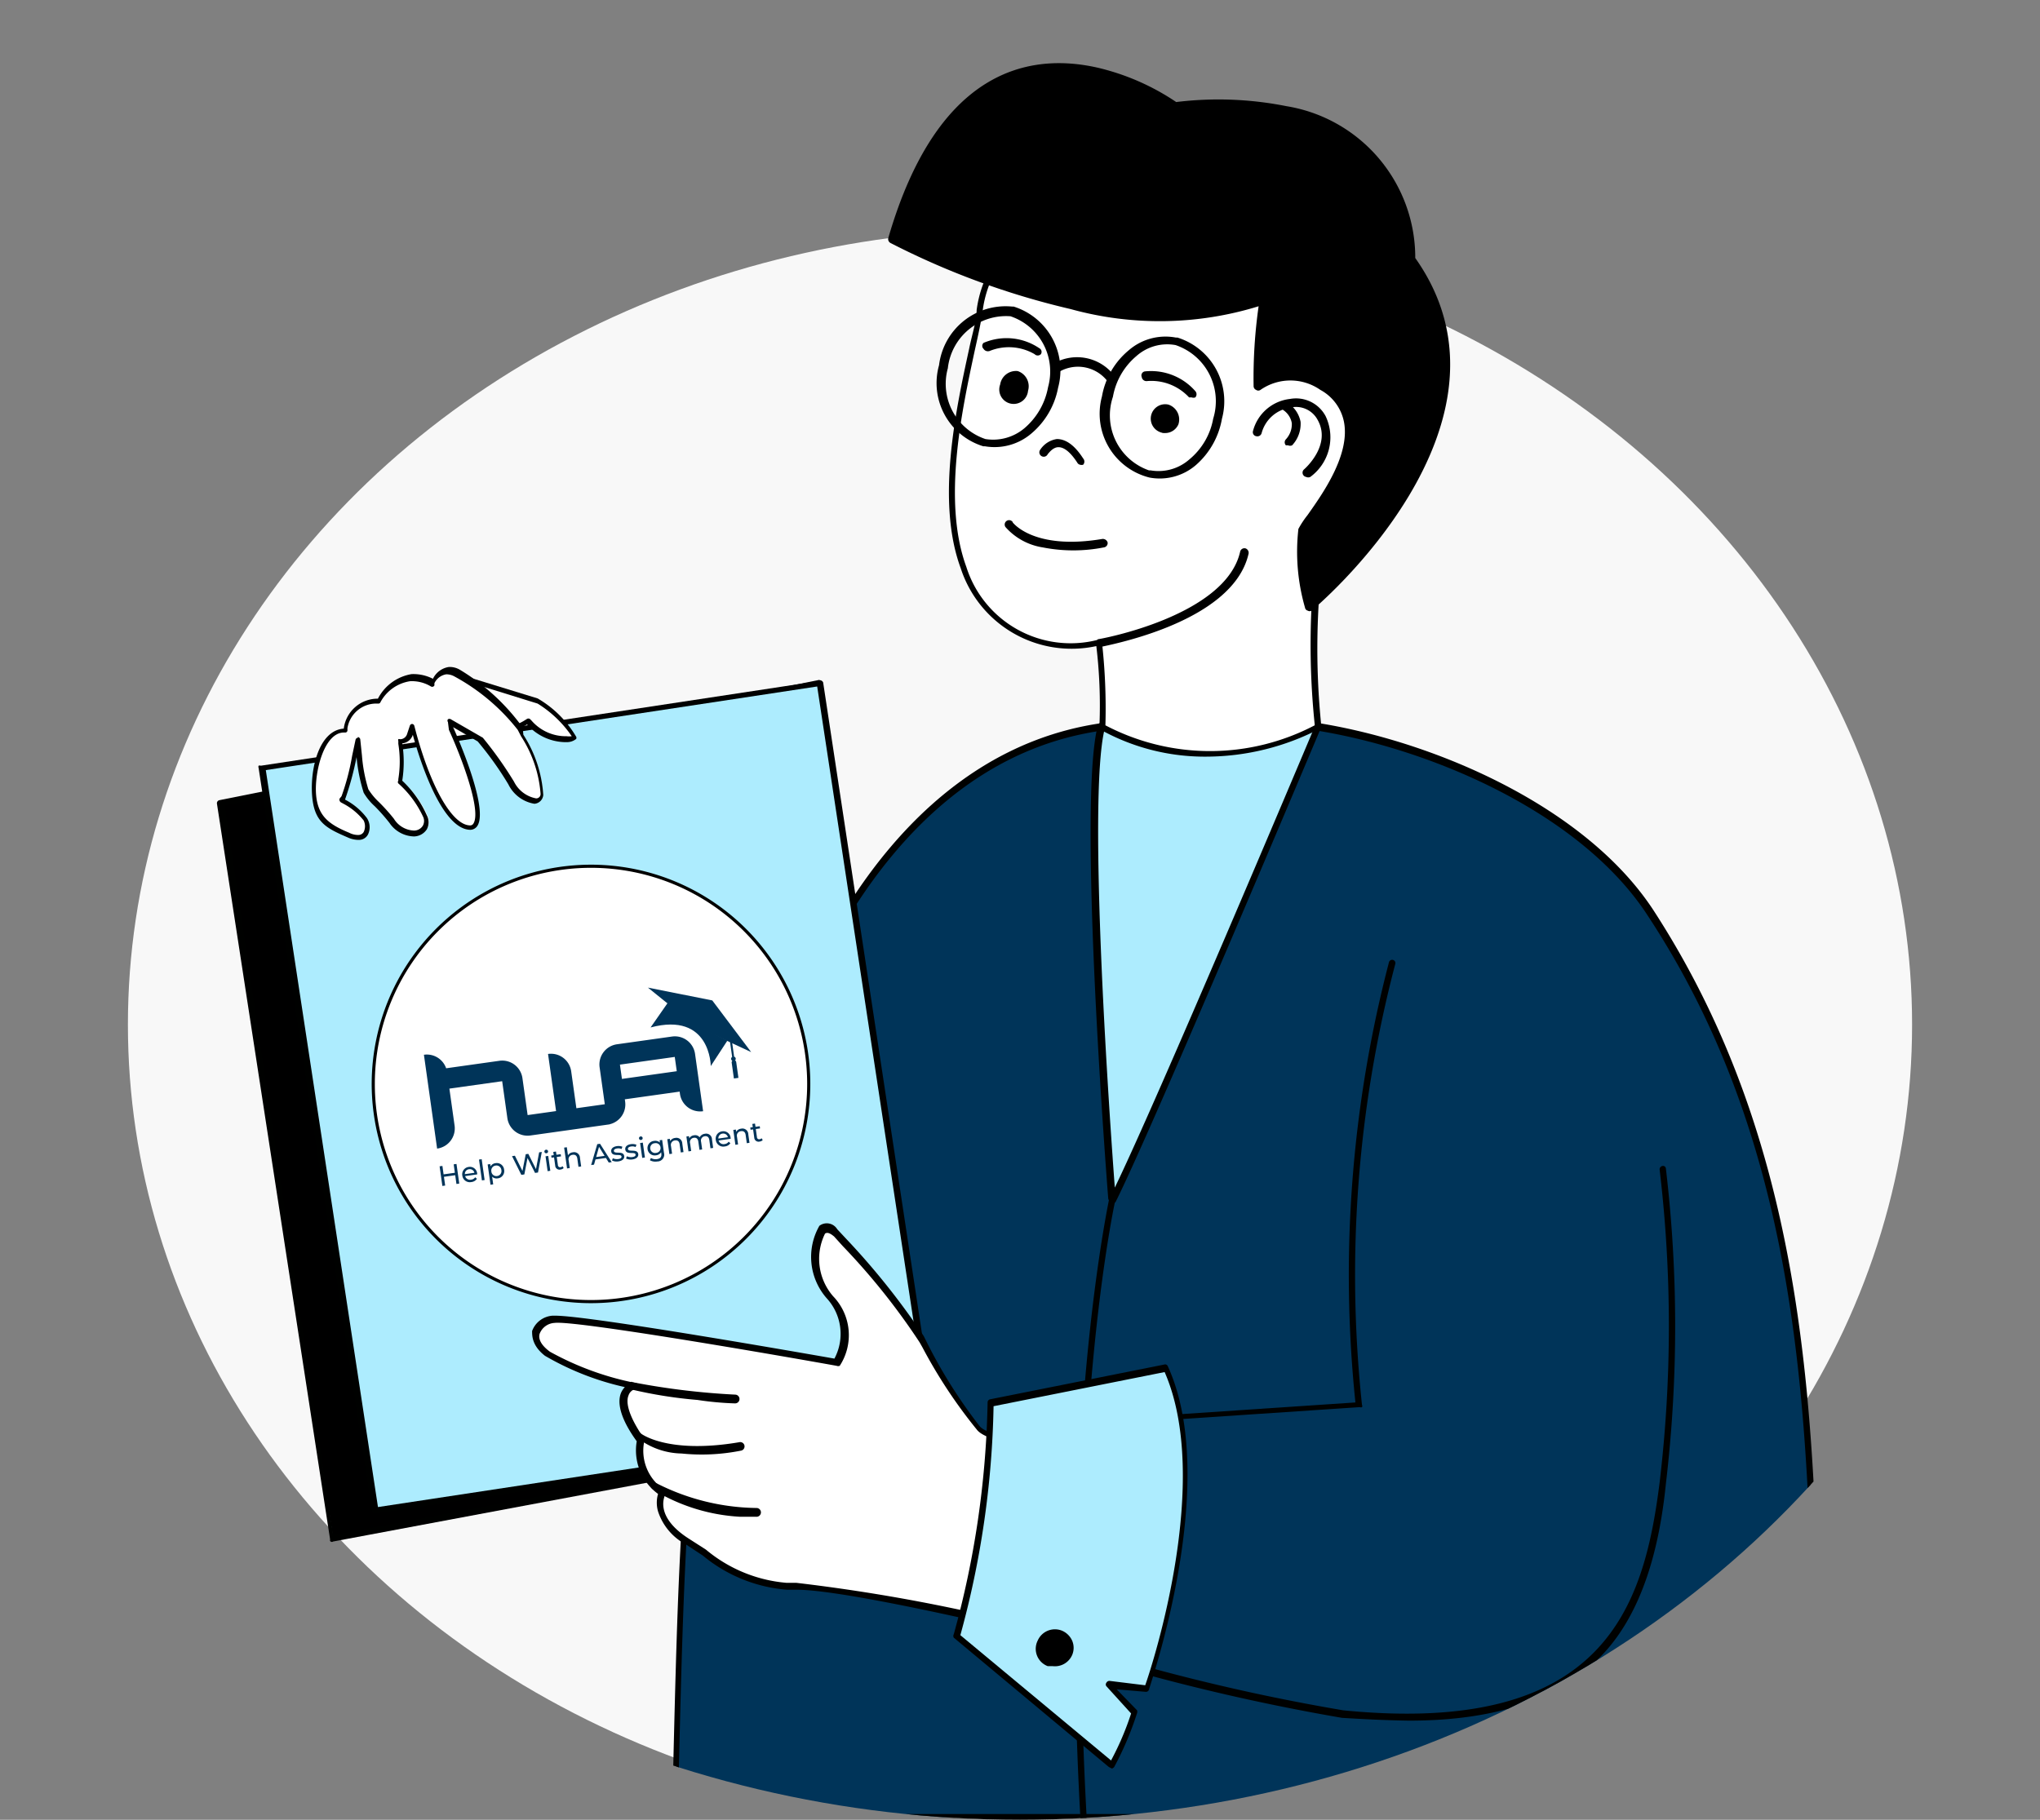
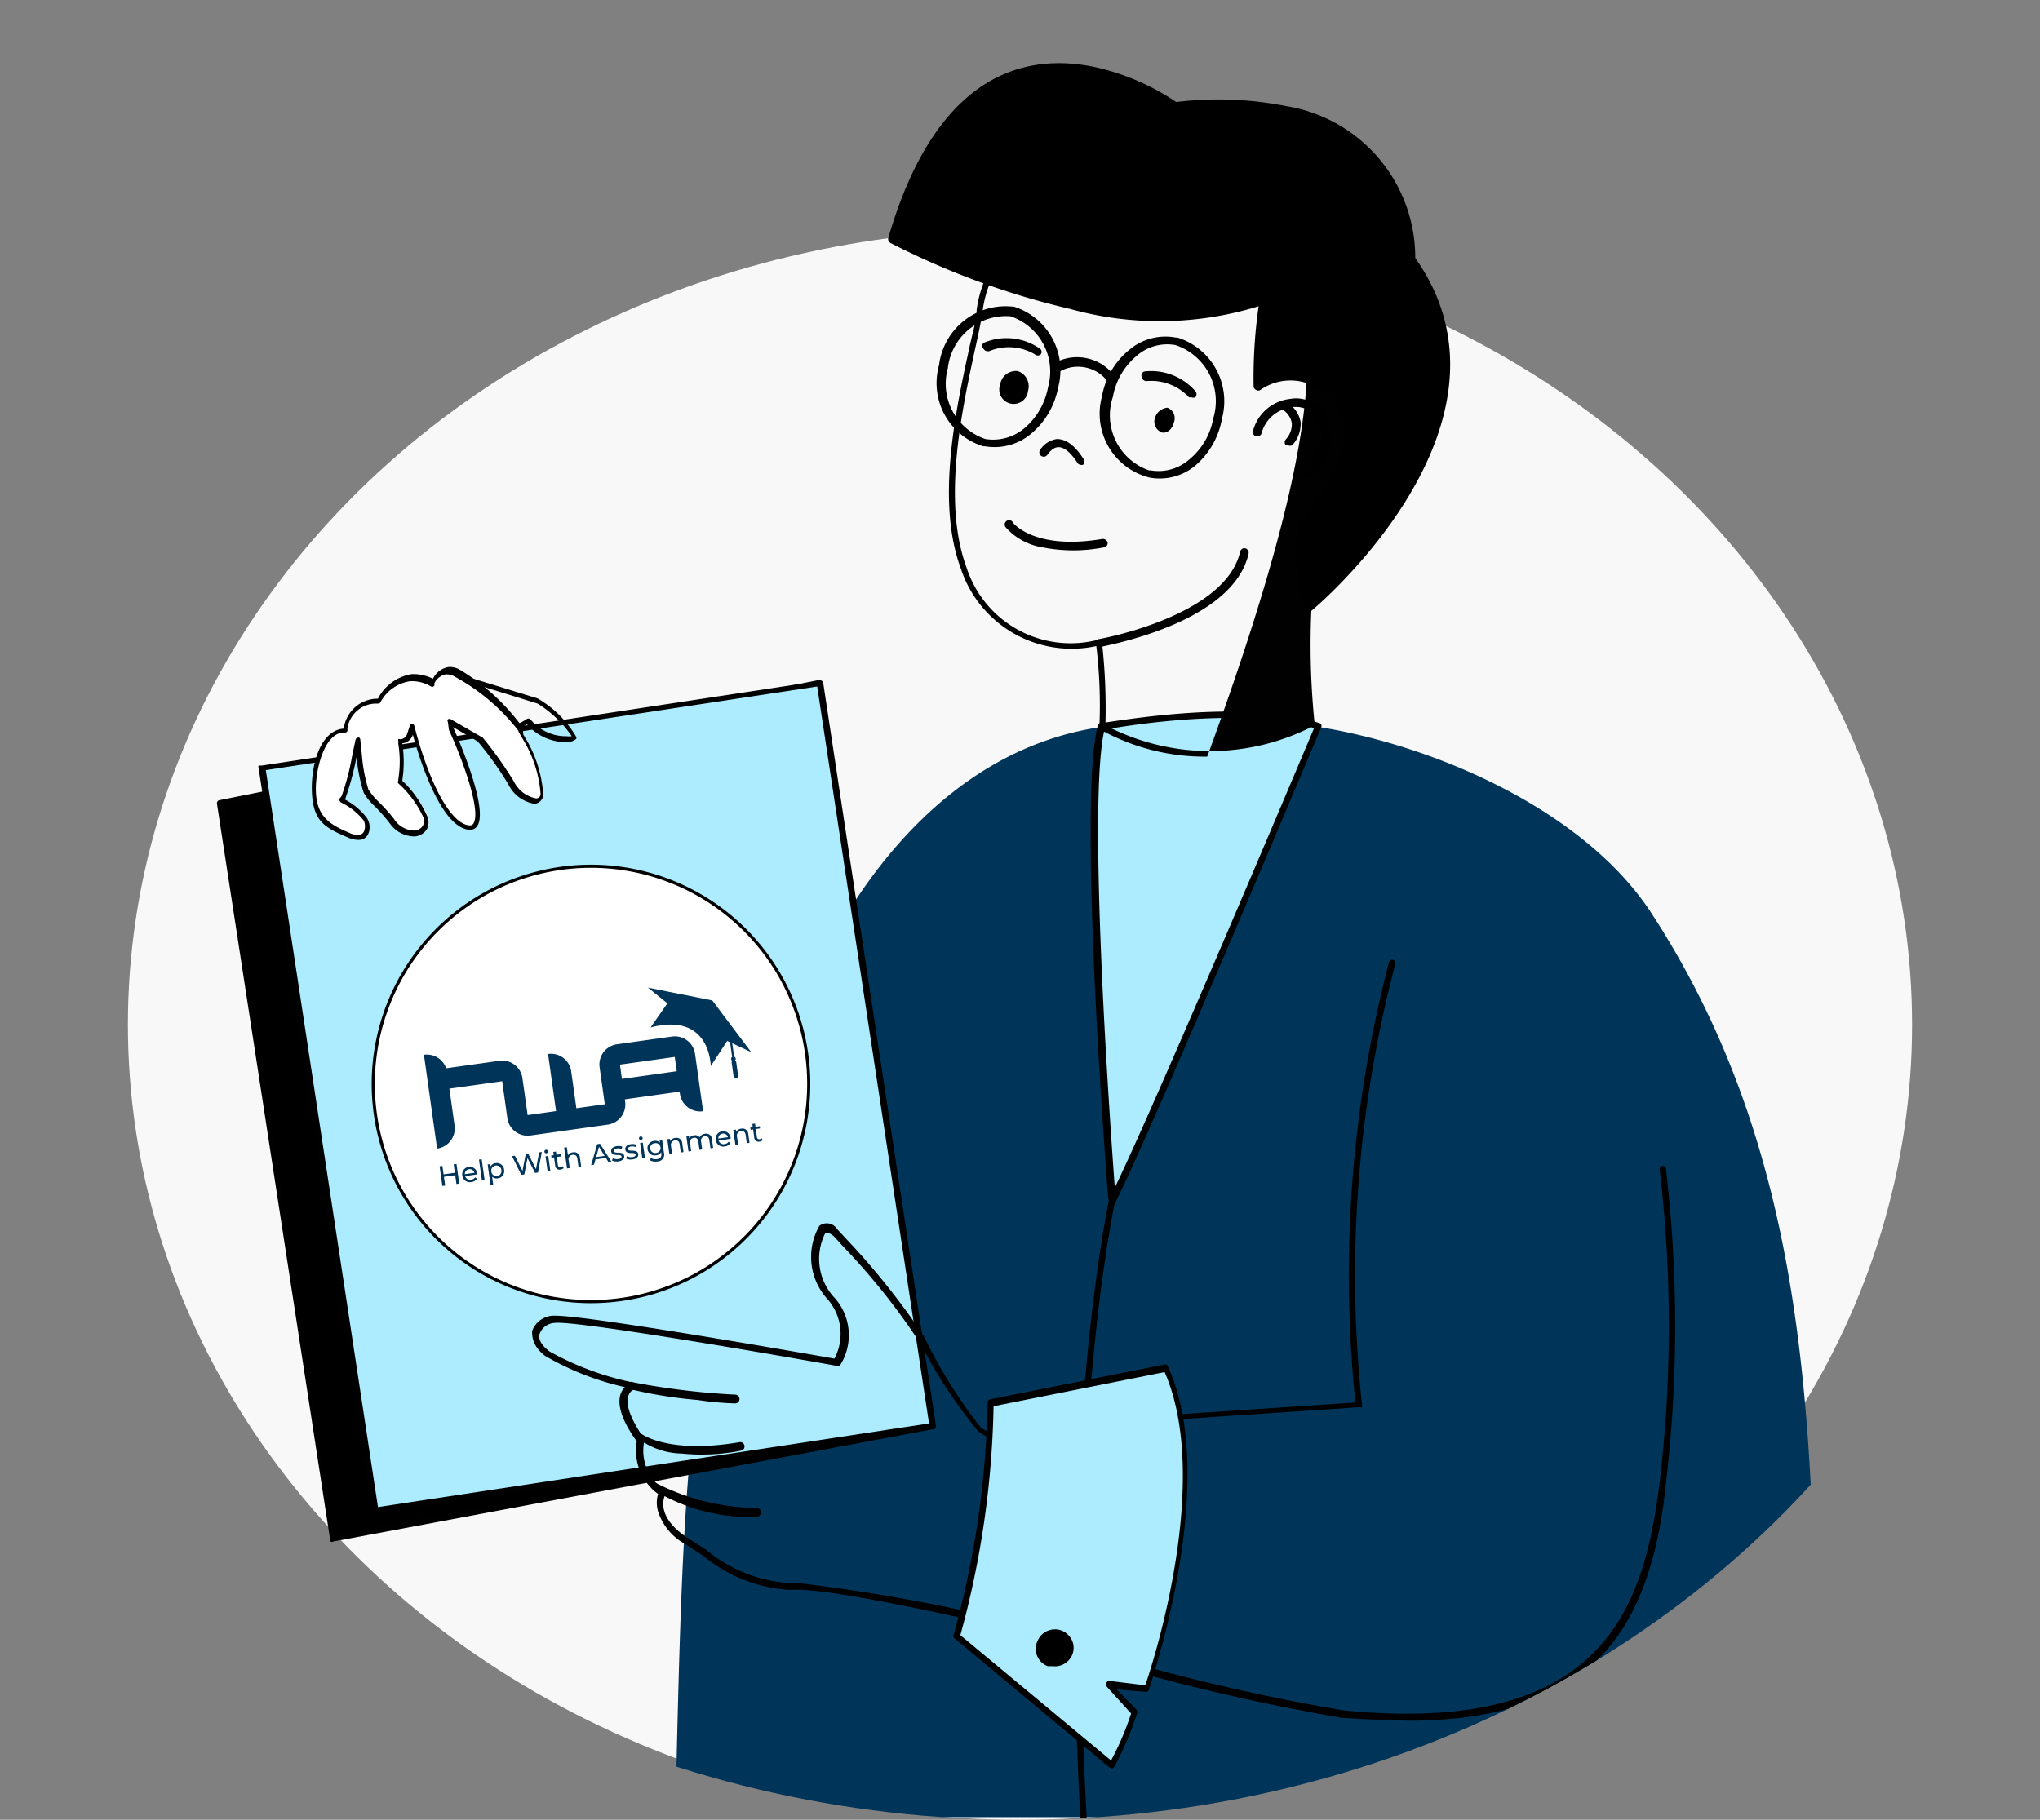
<svg xmlns="http://www.w3.org/2000/svg" width="622" height="555" viewBox="0 0 622 555">
  <rect x="0" y="0" width="622" height="555" fill="#808080" stroke="none" />
  <defs>
    <clipPath id="clip-path">
      <ellipse id="Ellipse_13" data-name="Ellipse 13" cx="311" cy="277.5" rx="311" ry="277.5" transform="translate(1101 982)" fill="#f8f8f8" />
    </clipPath>
  </defs>
  <g id="Group_1846" data-name="Group 1846" transform="translate(-1101 -982)">
    <ellipse id="Ellipse_12" data-name="Ellipse 12" cx="272" cy="242.5" rx="272" ry="242.5" transform="translate(1140 1052)" fill="#f8f8f8" />
    <g id="Mask_Group_20" data-name="Mask Group 20" clip-path="url(#clip-path)">
      <g id="Слой_2" data-name="Слой 2" transform="translate(1167.138 1001.263)">
        <g id="Layer_1" data-name="Layer 1" transform="translate(0 0)">
          <path id="Path_2606" data-name="Path 2606" d="M130.2,23.178a245.679,245.679,0,0,1,65.91,0C232.98,29.1,277.684,49.16,297.744,80.013c55.4,85.109,48.143,180.631,51.2,275.674H.1C2.679,246.7,2.87,197.982,37.544,110.007,51.3,74.95,81.2,30.246,130.2,23.178Z" transform="translate(139.654 179.245)" fill="#003459" />
-           <path id="Path_2607" data-name="Path 2607" d="M.816,357.731H349.659a.86.86,0,0,0,.669,0,1.051,1.051,0,0,0,.287-.955c-.478-13.468-.669-27.033-.86-40.214-1.433-80.047-2.77-162.386-50.531-236.128-20.442-31.522-66.1-51.486-102.208-57.313a240.33,240.33,0,0,0-66.2,0h0C74.368,31.24,46.667,86.833,37.4,110.427,3.587,196.4,2.536,243.583.052,347.51v8.979a1.051,1.051,0,0,0,0,.669A.764.764,0,0,0,.816,357.731Zm347.888-1.91H1.772V347.8C4.255,244.156,5.306,196.873,38.929,111.382c9.552-23.212,36.489-78.136,91.987-85.969a243.77,243.77,0,0,1,65.623,0c35.725,5.827,80.811,25.5,100.87,56.549,47.665,72.5,49,154.935,50.435,234.6C348.036,329.457,348.227,342.734,348.7,355.821Z" transform="translate(138.938 178.157)" fill="#000100" />
          <path id="Path_2608" data-name="Path 2608" d="M25.26,226.551h0a.955.955,0,0,0,.86-1.051c-6.5-118.542,8.6-187.508,8.788-188.177a.955.955,0,0,0-.764-1.146A1.051,1.051,0,0,0,33,36.942c0,.669-15.379,69.826-8.788,188.75a.955.955,0,0,0,1.051.86Z" transform="translate(239.053 309.336)" fill="#000100" />
          <path id="Path_2609" data-name="Path 2609" d="M84.162,24.319S33.058,146.873,21.5,168.556c0,0-9.552-120.357-3.248-144.046C18.252,24.51,60.091,16.3,84.162,24.319Z" transform="translate(251.602 177.913)" fill="#adecfe" />
          <path id="Path_2610" data-name="Path 2610" d="M22.7,170.372a1.051,1.051,0,0,0,.86,0C34.931,147.734,85.748,26.708,86.321,25.467a1.051,1.051,0,0,0,0-.764.955.955,0,0,0-.573-.478c-24.071-7.928-64.668,0-66.865,0a.764.764,0,0,0-.669.669c-6.3,23.5,2.77,139.365,3.152,144.333a1.051,1.051,0,0,0,.764.86ZM84.124,25.753c-4.681,11.08-47.761,113.288-60.751,140.13-1.433-19.1-8.406-117.491-3.152-139.652C25.379,25.275,61.868,18.971,84.124,25.753Z" transform="translate(250.398 177.052)" fill="#000100" />
-           <path id="Path_2611" data-name="Path 2611" d="M83.76,6.546c9.552,2.2,57.313,10.794,59.605,57.313,0,6.209-15.188,36.3-16.239,43.94a233.452,233.452,0,0,0-.955,55.307,68.966,68.966,0,0,1-65.91,0,164.774,164.774,0,0,0-.955-25.7,34.388,34.388,0,0,1-41.361-22.83C8.394,89.171,20.334,52.3,22.913,36.157,28.167,4.062,61.313,1.579,83.76,6.546Z" transform="translate(209.592 39.032)" fill="#fff" />
-           <path id="Path_2612" data-name="Path 2612" d="M92.955,173.3a75.461,75.461,0,0,0,34.292-8.5.86.86,0,0,0,.478-.955,231.067,231.067,0,0,1,.955-54.925,132.1,132.1,0,0,1,7.642-20.346,102.3,102.3,0,0,0,8.6-23.785C143.772,34.412,123.9,14.926,85.791,6.711H84.549a62.28,62.28,0,0,0-46.9,5.636,36.011,36.011,0,0,0-15,24.74c0,3.248-1.337,7.164-2.293,11.845C16.347,67.367,10.234,95.355,17.78,115.8a35.534,35.534,0,0,0,41.361,23.785,152.833,152.833,0,0,1,.955,24.262.86.86,0,0,0,0,1.051A65.431,65.431,0,0,0,92.955,173.3Zm32.764-9.552a68.68,68.68,0,0,1-63.808,0,180.73,180.73,0,0,0-1.051-25.313,1.337,1.337,0,0,0-.478-.764,1.051,1.051,0,0,0-.764,0A33.337,33.337,0,0,1,19.5,115.414c-7.355-20.059-1.337-47.761,2.579-66.005,1.051-4.681,1.91-8.692,2.388-11.94A34.005,34.005,0,0,1,38.7,13.78,59.605,59.605,0,0,1,84.167,8.431h1.242c37.062,7.928,56.453,26.937,57.313,56.262a110.231,110.231,0,0,1-8.406,22.925,139.845,139.845,0,0,0-7.833,20.824,235.842,235.842,0,0,0-.764,55.02ZM84.358,7.38Z" transform="translate(208.994 38.198)" fill="#000100" />
+           <path id="Path_2612" data-name="Path 2612" d="M92.955,173.3C143.772,34.412,123.9,14.926,85.791,6.711H84.549a62.28,62.28,0,0,0-46.9,5.636,36.011,36.011,0,0,0-15,24.74c0,3.248-1.337,7.164-2.293,11.845C16.347,67.367,10.234,95.355,17.78,115.8a35.534,35.534,0,0,0,41.361,23.785,152.833,152.833,0,0,1,.955,24.262.86.86,0,0,0,0,1.051A65.431,65.431,0,0,0,92.955,173.3Zm32.764-9.552a68.68,68.68,0,0,1-63.808,0,180.73,180.73,0,0,0-1.051-25.313,1.337,1.337,0,0,0-.478-.764,1.051,1.051,0,0,0-.764,0A33.337,33.337,0,0,1,19.5,115.414c-7.355-20.059-1.337-47.761,2.579-66.005,1.051-4.681,1.91-8.692,2.388-11.94A34.005,34.005,0,0,1,38.7,13.78,59.605,59.605,0,0,1,84.167,8.431h1.242c37.062,7.928,56.453,26.937,57.313,56.262a110.231,110.231,0,0,1-8.406,22.925,139.845,139.845,0,0,0-7.833,20.824,235.842,235.842,0,0,0-.764,55.02ZM84.358,7.38Z" transform="translate(208.994 38.198)" fill="#000100" />
          <path id="Path_2613" data-name="Path 2613" d="M75.644,1.35A72.4,72.4,0,0,1,99.715,11.857,106.028,106.028,0,0,1,133.243,13.1,46.805,46.805,0,0,1,172.6,59.426c36.011,50.913-30.853,106.984-31.617,107.557a1.146,1.146,0,0,1-1.146,0h0a1.146,1.146,0,0,1-.86-.955,61.515,61.515,0,0,1-2.006-23.976,27.989,27.989,0,0,1,2.77-4.2c4.585-6.5,13.182-18.531,11.08-28.656a14.233,14.233,0,0,0-7.164-9.552,15.952,15.952,0,0,0-18.245,0,1.146,1.146,0,0,1-1.337,0,1.242,1.242,0,0,1-.764-1.146,154.836,154.836,0,0,1,1.528-24.358A102.017,102.017,0,0,1,67.525,75,238.8,238.8,0,0,1,12.6,54.841a1.337,1.337,0,0,1-.669-1.528C26.833,1.923,54.82-3.331,75.644,1.35Z" transform="translate(192.777 0.001)" />
          <path id="Path_2614" data-name="Path 2614" d="M42.344,9.028h.478a20.346,20.346,0,0,1,13.564,24.74A24.262,24.262,0,0,1,48.457,47.9,16.907,16.907,0,0,1,34.32,51.726h0A20.059,20.059,0,0,1,19.8,26.986,23.5,23.5,0,0,1,27.92,12.944,17.1,17.1,0,0,1,42.344,9.028Zm-8.215,40.5h.478a14.233,14.233,0,0,0,11.845-3.343,20.919,20.919,0,0,0,7.26-12.418A18.054,18.054,0,0,0,42.248,11.32h0a14.137,14.137,0,0,0-11.94,3.343,21.015,21.015,0,0,0-7.164,12.418A17.767,17.767,0,0,0,34.129,49.529Z" transform="translate(250.053 74.663)" />
          <path id="Path_2615" data-name="Path 2615" d="M47.345,7.856h.478A20.346,20.346,0,0,1,61.386,32.6a24.071,24.071,0,0,1-8.119,13.946,17.289,17.289,0,0,1-14.233,3.916h-.478a20.155,20.155,0,0,1-13.468-24.74A20.442,20.442,0,0,1,47.345,7.856ZM39.226,48.262h0a14.806,14.806,0,0,0,11.94-3.343A21.492,21.492,0,0,0,58.33,32.405,17.767,17.767,0,0,0,46.867,10.817h0a17.862,17.862,0,0,0-19.1,15.857A17.767,17.767,0,0,0,39.226,48.262Z" transform="translate(195.094 66.378)" />
          <path id="Path_2616" data-name="Path 2616" d="M42.212,15.243a1.433,1.433,0,0,1,0,1.91,1.337,1.337,0,0,1-1.91,0A11.367,11.367,0,0,0,24.827,14.1a1.146,1.146,0,0,1-1.051,0,1.051,1.051,0,0,1-.86-.478,1.433,1.433,0,0,1,0-1.91,14.233,14.233,0,0,1,19.3,3.534Z" transform="translate(231.558 80.292)" />
          <path id="Path_2617" data-name="Path 2617" d="M25.255,15.26s6.3,8.6,27.319,5.063A1.528,1.528,0,0,1,54.2,21.373,1.337,1.337,0,0,1,53.052,22.9a48.238,48.238,0,0,1-18.627,0,19.1,19.1,0,0,1-11.367-6.209,1.338,1.338,0,0,1,2.2-1.528Z" transform="translate(217.375 124.788)" />
          <path id="Path_2618" data-name="Path 2618" d="M21.038,9.928a17.958,17.958,0,0,1,15.379,6.018,1.433,1.433,0,0,1,0,1.91,1.624,1.624,0,0,1-1.146,0h-.764a15.665,15.665,0,0,0-12.9-4.967,1.433,1.433,0,0,1-1.528-1.242,1.242,1.242,0,0,1,.955-1.719Z" transform="translate(261.902 84.078)" />
          <path id="Path_2619" data-name="Path 2619" d="M42.324,11.848a1.242,1.242,0,0,1,.478,1.815,1.337,1.337,0,0,1-1.91,0,15.57,15.57,0,0,0-13.755-.955,1.719,1.719,0,0,1-.955,0,1.528,1.528,0,0,1-.86-.669,1.242,1.242,0,0,1,0-1.815A17.767,17.767,0,0,1,42.324,11.848Z" transform="translate(208.425 75.09)" />
          <path id="Path_2620" data-name="Path 2620" d="M29.419,10.148a3.439,3.439,0,0,1,2.1,4.394c-.478,2.1-2.2,3.534-3.821,3.152a3.534,3.534,0,0,1-2.006-4.49C26.171,10.912,27.795,9.479,29.419,10.148Z" transform="translate(214.453 85.387)" />
          <path id="Path_2621" data-name="Path 2621" d="M30.957,9.857a4.872,4.872,0,0,1,3.152,6.018,4.394,4.394,0,1,1-8.5-1.91A4.872,4.872,0,0,1,30.957,9.857ZM29.237,17.4a2.467,2.467,0,0,0,2.2-2.1c.287-1.433,0-2.675-1.051-2.866s-1.815.669-2.1,2.2S28,17.212,29.237,17.4Z" transform="translate(213.202 84.054)" />
          <path id="Path_2622" data-name="Path 2622" d="M24.673,11a3.439,3.439,0,0,1,2.006,4.394c-.478,2.1-2.1,3.534-3.725,3.152a3.534,3.534,0,0,1-2.1-4.394A4.36,4.36,0,0,1,24.673,11Z" transform="translate(265.145 94.087)" />
-           <path id="Path_2623" data-name="Path 2623" d="M25.911,11a4.776,4.776,0,0,1,3.057,6.018A4.394,4.394,0,1,1,25.911,11Zm-1.719,7.546a2.555,2.555,0,0,0,2.2-2.1c.382-1.433,0-2.675-1.051-2.866s-1.815.669-2.2,2.2S23.427,18.355,24.191,18.546Z" transform="translate(264.194 93.132)" />
          <path id="Path_2624" data-name="Path 2624" d="M28.9,12c2.77,0,5.445,1.91,8.024,5.922a1.433,1.433,0,0,1,0,1.91,1.719,1.719,0,0,1-.955,0,1.242,1.242,0,0,1-.86-.669c-2.006-3.057-3.916-4.681-5.731-4.681s-3.152,2.1-3.248,2.1a1.337,1.337,0,1,1-2.292-1.337A7.355,7.355,0,0,1,28.9,12Z" transform="translate(227.2 102.639)" />
          <path id="Path_2625" data-name="Path 2625" d="M18.736,43.224c.478,0,38.782-6.973,43.271-26.65a1.337,1.337,0,0,1,1.624-1.051,1.433,1.433,0,0,1,.955,1.624C59.715,38.639,20.169,45.325,18.545,45.8,18.354,45.707,18.068,43.319,18.736,43.224Z" transform="translate(249.971 132.453)" />
          <path id="Path_2626" data-name="Path 2626" d="M27.015,10.874A10.221,10.221,0,0,1,37.9,16.128a15,15,0,0,1-4.681,18.531,1.433,1.433,0,0,1-1.242,0,1.317,1.317,0,0,1-.669-2.292s8.6-7.355,4.107-15.188a7.451,7.451,0,0,0-8.406-3.63,10.6,10.6,0,0,0-8.6,7.642,1.337,1.337,0,0,1-1.624,1.051h0a1.242,1.242,0,0,1-1.051-1.528,13.182,13.182,0,0,1,11.271-9.839Z" transform="translate(300.151 91.538)" />
          <path id="Path_2627" data-name="Path 2627" d="M18.389,10.836a8.884,8.884,0,0,1,4.489,6.113A9.552,9.552,0,0,1,20.3,24.113a1.433,1.433,0,0,1-1.242,0h-.669a1.337,1.337,0,0,1,0-1.815A6.782,6.782,0,0,0,20.2,17.331a6.113,6.113,0,0,0-3.152-4.3,1.242,1.242,0,0,1,0-1.815,1.528,1.528,0,0,1,1.337-.382Z" transform="translate(307.535 92.436)" />
          <path id="Path_2628" data-name="Path 2628" d="M62.405,280.658l182.827-34.292L210.845,19.79,28.4,56.375Z" transform="translate(-26.96 169.26)" />
          <path id="Path_2629" data-name="Path 2629" d="M63.744,282.444h0l183.018-34.292a.955.955,0,0,0,.764-1.051L213.139,20.429a1.146,1.146,0,0,0-.955-.669.86.86,0,0,0-.669,0L29.07,56.345a.955.955,0,0,0-.764,1.051L62.789,281.68v.573a.669.669,0,0,0,.955.191Zm181.49-36.012L63.744,280.438,30.694,57.969l180.535-36.3Z" transform="translate(-28.299 168.43)" fill="#000100" />
          <rect id="Rectangle_601" data-name="Rectangle 601" width="171.938" height="229.251" transform="translate(218.301 415.694) rotate(171.37)" fill="#adecfe" />
          <path id="Path_2630" data-name="Path 2630" d="M63.928,273.646h0L233.86,247.855a.473.473,0,0,0,.669-.669L200.141,20.514a.955.955,0,0,0-1.146-.764L29.063,45.541a.955.955,0,0,0-.669,0,.955.955,0,0,0,0,.669L62.973,272.881A.955.955,0,0,0,63.928,273.646Zm168.881-27.51L64.788,271.64,30.591,46.878l168.117-25.5Z" transform="translate(-15.683 168.727)" fill="#000100" />
          <ellipse id="Ellipse_11" data-name="Ellipse 11" cx="66.387" cy="66.387" rx="66.387" ry="66.387" transform="translate(47.672 244.93)" fill="#fff" />
          <path id="Path_2637" data-name="Path 2637" d="M166.039,92.455A66.865,66.865,0,1,0,99.175,159.32,66.865,66.865,0,0,0,166.039,92.455Zm-.955,0a65.91,65.91,0,1,1-65.91-65.91,65.91,65.91,0,0,1,65.91,65.91Z" transform="translate(14.884 218.863)" fill="#000100" />
-           <path id="Path_2638" data-name="Path 2638" d="M24.27,65.41C31.72,64.55,110.239,78.5,110.239,78.5a16.43,16.43,0,0,0-2.006-20.059c-8.5-12.131-3.725-25.982,1.815-19.773A245.677,245.677,0,0,1,136.22,71.045a158.565,158.565,0,0,0,17,27.51c6.591,8.6,79.378,8.215,79.378,8.215l1.146,70.495c-1.242-1.815-116.631-31.427-137.073-30.28-12.227.669-19.868-5.827-32-13.564s-7.451-15-7.451-15a15.283,15.283,0,0,1-6.687-15.952c-10.7-15.283-2.006-16.716-2.006-16.716A86.924,86.924,0,0,1,22.073,76.2C15.386,70.854,19.493,65.887,24.27,65.41Z" transform="translate(78.422 317.549)" fill="#fff" />
          <path id="Path_2639" data-name="Path 2639" d="M234.911,178.978h0a.955.955,0,0,0,.669-.955l-1.146-70.4a.86.86,0,0,0-.955-.955h0c-20.059,0-73.456-1.146-78.614-7.833a152.83,152.83,0,0,1-16.239-25.886l-.764-1.528a224.186,224.186,0,0,0-23.689-29.707L111.5,38.848a3.725,3.725,0,0,0-5.445-1.051,19.1,19.1,0,0,0,2.2,22.065A16.048,16.048,0,0,1,110.638,78.3C103,76.961,36.131,65.212,25.529,65.212h-.86a7.164,7.164,0,0,0-6.209,4.681c0,1.528,0,4.489,3.916,7.546a85.016,85.016,0,0,0,24.358,9.552,6.018,6.018,0,0,0-1.146,1.719c-1.337,3.248,0,8.215,4.776,14.806a16.43,16.43,0,0,0,6.5,16.048,9.553,9.553,0,0,0,0,5.349,17.576,17.576,0,0,0,8.6,10.125l5.063,3.343a45.755,45.755,0,0,0,25.7,10.412h2.961c22.638,0,130.768,27.7,135.162,30.089a.86.86,0,0,0,.573.1Zm-2.1-70.495,1.146,68.107c-8.6-3.152-45.755-12.322-60.178-15.761a543.242,543.242,0,0,0-74.7-14.137H96.119a43.94,43.94,0,0,1-24.644-10.125l-5.063-3.248c-11.176-7.069-7.355-13.468-7.26-13.755a1.051,1.051,0,0,0,0-.764,1.433,1.433,0,0,0-.478-.573,14.233,14.233,0,0,1-6.018-14.71,1.146,1.146,0,0,0,0-.764C47.021,94.633,47.212,91,47.88,89.475a2.866,2.866,0,0,1,2.2-1.91.86.86,0,0,0,.764-.86.955.955,0,0,0-.764-.955A89.6,89.6,0,0,1,23.9,76.2c-2.484-1.815-3.63-3.725-3.152-5.445a5.158,5.158,0,0,1,4.585-3.343h0c5.731-.764,58.745,8.215,85.969,13.086a1.242,1.242,0,0,0,.955,0,17.1,17.1,0,0,0-2.006-21.206,17.385,17.385,0,0,1-2.484-19.1c.764-.573,1.719,0,2.77.86l2.675,2.961a204.412,204.412,0,0,1,23.4,29.325l.86,1.528A152.838,152.838,0,0,0,154,99.886C160.022,108.292,222.015,108.483,232.809,108.483Z" transform="translate(77.641 316.791)" fill="#000100" />
          <path id="Path_2640" data-name="Path 2640" d="M36.705,44.6S44.729,51,66.7,47.279a1.314,1.314,0,1,1,.478,2.579,60.749,60.749,0,0,1-18.053.86A22.543,22.543,0,0,1,35.177,45.56c-.573-.573-1.051-1.146-.573-1.719S36.132,44.127,36.705,44.6Z" transform="translate(92.542 373.315)" />
          <path id="Path_2641" data-name="Path 2641" d="M35.482,42.188a222.845,222.845,0,0,0,31.426,3.821,1.337,1.337,0,1,1,0,2.675,94.2,94.2,0,0,1-11.463-1.051A135.829,135.829,0,0,1,35.482,44.48a1.433,1.433,0,0,1-.86-1.719C34.623,42.092,35.482,42,35.482,42.188Z" transform="translate(91.09 360.066)" />
          <path id="Path_2642" data-name="Path 2642" d="M36.008,45.588a68.87,68.87,0,0,0,30.185,7.355A1.341,1.341,0,1,1,66,55.617H61.13A56.644,56.644,0,0,1,34.862,47.5c-.573-.478-1.242-.86-.86-1.528a1.433,1.433,0,0,1,2.006-.382Z" transform="translate(98.397 387.71)" />
          <path id="Path_2643" data-name="Path 2643" d="M100.032,163.5A370.72,370.72,0,0,1,110.157,28.72l81.957,62.948a409.79,409.79,0,0,1,0,95.521c-4.68,36.871-16.143,78.423-97.527,70.3A629.19,629.19,0,0,1,4.8,235.237l4.107-66.005Z" transform="translate(248.818 245.631)" fill="#003459" />
          <path id="Path_2644" data-name="Path 2644" d="M115.794,260.6c26.459,0,45.755-6.5,58.554-19.677s17.862-33.528,19.773-52.537a409.592,409.592,0,0,0,0-96.19.86.86,0,0,0-1.051-.764,1.051,1.051,0,0,0-.86,1.051,405.389,405.389,0,0,1,0,95.521c-4.776,37.731-16.621,77.372-96.476,69.444A614.465,614.465,0,0,1,6.9,235.481L10.912,171l89.885-6.018a.764.764,0,0,0,.669,0,.669.669,0,0,0,0-.669,373.488,373.488,0,0,1,10.125-134.4,1,1,0,1,0-1.91-.573A377.6,377.6,0,0,0,99.46,163.554L9.67,169.572a.86.86,0,0,0-.86.86L4.7,236.437a1.146,1.146,0,0,0,.669,1.051,643.234,643.234,0,0,0,89.981,22.256C102.995,260.221,109.586,260.508,115.794,260.6Z" transform="translate(247.67 244.909)" fill="#000100" />
          <path id="Path_2645" data-name="Path 2645" d="M30.777,52.368l53.014-10.7c16.43,35.725-5.731,98-5.731,98l-11.654-1.433,8.119,8.406a94.186,94.186,0,0,1-6.878,16.143l-47.283-39.45A285.128,285.128,0,0,0,30.777,52.368Z" transform="translate(205.167 356.381)" fill="#adecfe" />
          <path id="Path_2646" data-name="Path 2646" d="M68.648,164.809h0a1.719,1.719,0,0,0,.669-.478A97.143,97.143,0,0,0,76.29,147.9a1.337,1.337,0,0,0,0-.86l-6.209-6.4,8.883.764a.955.955,0,0,0,.955-.669c0-.573,22.065-63.044,5.731-98.673a.86.86,0,0,0-1.051-.478l-53.11,10.6a.955.955,0,0,0-.764.955A284.272,284.272,0,0,1,20.41,123.831a1.051,1.051,0,0,0,0,1.051l47.283,39.45ZM74.475,148a86.546,86.546,0,0,1-6.113,14.328L22.416,124.117A282.075,282.075,0,0,0,32.541,54.291L84.7,43.879c14.424,32.955-3.534,88.835-5.922,95.521l-10.889-1.337a1.051,1.051,0,0,0-.955.573.86.86,0,0,0,0,1.051Z" transform="translate(204.262 355.318)" fill="#000100" />
          <path id="Path_2647" data-name="Path 2647" d="M24.515,53.41a5.731,5.731,0,0,1,7.451-2.961,5.922,5.922,0,0,1,3.057,3.057,5.54,5.54,0,0,1,0,4.3A5.731,5.731,0,0,1,29.1,61.243H27.572a5.636,5.636,0,0,1-3.057-7.833Z" transform="translate(225.757 427.648)" />
          <g id="Group_1844" data-name="Group 1844" transform="translate(2.537 -4.899)">
-             <path id="Path_2648" data-name="Path 2648" d="M61.922,26.726,39.9,19.91l6.142,15.655a13.857,13.857,0,0,0,4.344,0,19.325,19.325,0,0,0,7.94-2.547h.524l.449.449a14.981,14.981,0,0,0,11.385,5.019,3.97,3.97,0,0,0,2.4-.674A31.834,31.834,0,0,0,61.922,26.726Z" transform="translate(33.319 172.665)" fill="#fff" />
            <path id="Path_2649" data-name="Path 2649" d="M70.705,39.965h.749a4.419,4.419,0,0,0,2.921-.974.749.749,0,0,0,0-.674,32.583,32.583,0,0,0-11.76-11.685h0L40.669,19.891a.9.9,0,0,0-.749,0,.824.824,0,0,0,0,.824l6.142,15.73a.674.674,0,0,0,.449.449,13.333,13.333,0,0,0,4.569.375,18.951,18.951,0,0,0,8.314-2.7h0A15.88,15.88,0,0,0,70.705,39.965Zm2.322-1.8a5.843,5.843,0,0,1-1.573,0,13.857,13.857,0,0,1-10.711-4.794l-.449-.449a.824.824,0,0,0-.974,0l-.6.374a16.479,16.479,0,0,1-7.49,2.472,15.507,15.507,0,0,1-3.745,0L42.092,21.838l20.524,6.367h0a34.68,34.68,0,0,1,10.412,9.962ZM62.765,27.381Z" transform="translate(32.625 172.01)" fill="#000100" />
            <path id="Path_2650" data-name="Path 2650" d="M103.849,37.644a63.443,63.443,0,0,0-18.8-17.3,5.767,5.767,0,0,0-3-.749,5.842,5.842,0,0,0-4.195,3.071l-.374.749-.674-.375a11.76,11.76,0,0,0-6.142-1.348A13.183,13.183,0,0,0,61,28.505v.375h-.449a9.663,9.663,0,0,0-9.663,8.389v.375h-.674c-6.592.449-9.513,11.76-8.988,19.475S45.275,66.931,51.866,69.7a6.667,6.667,0,0,0,3.146.674,2.4,2.4,0,0,0,2.1-1.273,4.794,4.794,0,0,0,0-4.269,18.726,18.726,0,0,0-6.442-5.318l-.824-.524.6-.749a74.456,74.456,0,0,0,3.371-12.584l1.049-4.944.524,5.019a44.94,44.94,0,0,0,2.1,10.561,16.627,16.627,0,0,0,3.3,4.045,47.635,47.635,0,0,1,4.494,5.093,8.614,8.614,0,0,0,7.041,3.82,4.344,4.344,0,0,0,3.371-1.8,3.82,3.82,0,0,0,0-3.6A29.063,29.063,0,0,0,68.195,53.6l-.375-.375-.6-.6a34.681,34.681,0,0,0,0-11.086v-.824h.749c1.8,0,2.472-2.1,2.547-2.172l.749-2.472.749,2.472C75.835,52.624,82.2,67.605,89.168,67.156a1.873,1.873,0,0,0,1.573-.974c2.7-4.719-4.569-22.471-7.49-29.212L82.2,34.722l2.172,1.2,7.49,4.419a110.928,110.928,0,0,1,9.513,13.333,9.962,9.962,0,0,0,7.49,5.543c1.124,0,1.723-.749,2.022-2.1a37.452,37.452,0,0,0-5.992-17.9Z" transform="translate(-14.001 170.586)" fill="#fff" />
            <path id="Path_2651" data-name="Path 2651" d="M55.246,72.176h.375a3.071,3.071,0,0,0,2.7-1.723,5.093,5.093,0,0,0-.374-4.944,19.7,19.7,0,0,0-6.666-5.618h0A92.067,92.067,0,0,0,54.8,46.933h0a51.088,51.088,0,0,0,2.172,10.861,17.378,17.378,0,0,0,3.371,4.12,56.4,56.4,0,0,1,4.494,5.093,9.288,9.288,0,0,0,7.49,4.12,4.794,4.794,0,0,0,3.895-2.172,4.494,4.494,0,0,0,0-4.27,32.734,32.734,0,0,0-7.49-10.561h0a36.4,36.4,0,0,0,0-11.385h0a3.745,3.745,0,0,0,3.221-2.622h0c1.873,6.891,8.689,28.988,17.6,28.988h0a2.621,2.621,0,0,0,2.172-1.348c3.446-5.992-7.49-29.962-7.49-29.962h0l7.49,4.344a100.669,100.669,0,0,1,9.363,13.108,10.786,10.786,0,0,0,7.94,5.917h0a2.921,2.921,0,0,0,2.7-2.7,38.277,38.277,0,0,0-6.067-18.351l-.225-2.247a64.941,64.941,0,0,0-19.175-17.6,6.142,6.142,0,0,0-3.3-.824,6.442,6.442,0,0,0-4.869,3.6h0a13.183,13.183,0,0,0-6.517-1.423,14.157,14.157,0,0,0-10.262,7.49h0A10.412,10.412,0,0,0,50.9,38.244h0c-7.49.524-10.262,12.06-9.663,20.3S45.508,68.58,52.1,71.427A7.94,7.94,0,0,0,55.246,72.176Zm0-31.16a.824.824,0,0,0-.749.6l-1.049,4.944a72.361,72.361,0,0,1-3.221,12.284l-.6.749a.824.824,0,0,0,0,.6.974.974,0,0,0,.374.524l.824.449a19.325,19.325,0,0,1,6.142,5.093,4.045,4.045,0,0,1,0,3.52,1.873,1.873,0,0,1-1.573.9A5.917,5.917,0,0,1,52.549,70c-6.367-2.622-9.663-5.243-10.112-11.91s2.4-18.277,8.239-18.651h.674a.674.674,0,0,0,.674-.674v-.674a8.914,8.914,0,0,1,8.988-7.49h.449a.6.6,0,0,0,.6-.375h0a12.359,12.359,0,0,1,9.063-6.442,11.236,11.236,0,0,1,5.768,1.273l.674.375a.749.749,0,0,0,.974-.375v-.674a4.869,4.869,0,0,1,3.6-2.7,5.018,5.018,0,0,1,2.547.674,62.17,62.17,0,0,1,19.25,16.254h0l1.049,2.022A37.452,37.452,0,0,1,110.9,58.019a1.329,1.329,0,0,1-1.348,1.5,9.438,9.438,0,0,1-6.741-5.093A117.374,117.374,0,0,0,93.3,41.016h0L83.559,35.4a.824.824,0,0,0-.9,0,.674.674,0,0,0,0,.824l.3,2.4c4.12,8.988,9.887,24.643,7.49,28.538a1.124,1.124,0,0,1-.974.6c-5.243,0-11.61-10.636-16.4-27.864L72.4,37.345a.749.749,0,0,0-.674-.524h0a.749.749,0,0,0-.674.524l-.824,2.472a2.247,2.247,0,0,1-1.873,1.648H67.98a.524.524,0,0,0-.449,0,.824.824,0,0,0,0,.524v.9a33.557,33.557,0,0,1,0,10.786v.449a.674.674,0,0,0,0,.824h0a31.011,31.011,0,0,1,7.49,10.037,3,3,0,0,1,0,2.846,3.146,3.146,0,0,1-2.771,1.5h0a7.49,7.49,0,0,1-6.067-3.6,58.126,58.126,0,0,0-4.569-5.093,19.548,19.548,0,0,1-3.221-3.9,47.188,47.188,0,0,1-1.947-10.262l-.524-5.019a.974.974,0,0,0-.749-.674ZM104.607,38.619Z" transform="translate(-14.759 169.611)" fill="#000100" />
          </g>
        </g>
      </g>
    </g>
    <g id="Group_1843" data-name="Group 1843" transform="translate(1228 1287.645) rotate(-8)">
      <g id="Group_101" data-name="Group 101" transform="translate(0 0)">
        <path id="Path_132" data-name="Path 132" d="M81.861,28.9a6.216,6.216,0,0,1-6.216-6.216v-.7H58.765v.7a6.217,6.217,0,0,1-5.626,6.188V28.9H28.722a6.216,6.216,0,0,1-6.216-6.216V11.31H6.252V22.688A6.216,6.216,0,0,1,.036,28.9H0V0H.036a6.218,6.218,0,0,1,6.1,5.027h16.4a6.216,6.216,0,0,1,6.216,6.216V22.621H37.51V5.027h.036a6.216,6.216,0,0,1,6.216,6.216V22.621h8.752V11.243A6.216,6.216,0,0,1,58.73,5.027H75.68q.131,0,.26.005A6.216,6.216,0,0,1,81.9,11.243V28.9Zm-6.216-13.2v-4.4H58.765v4.4Z" transform="translate(0 16.197)" fill="#003459" />
        <g id="graduation-cap-variant" transform="translate(75.039 0) rotate(40)">
          <g id="Group_97" data-name="Group 97" transform="translate(0 0)">
            <path id="Path_133" data-name="Path 133" d="M37.115,7.081,18.714,0,0,7.081,18.648,9.345Z" transform="translate(0 0)" fill="#003459" />
            <path id="Path_134" data-name="Path 134" d="M21.8,9.6,21.987.329,11.333,1.449.47,0,0,9.339C12.961-4.487,21.8,9.6,21.8,9.6Z" transform="translate(7.124 7.616)" fill="#003459" />
          </g>
        </g>
        <path id="Path_197" data-name="Path 197" d="M479.059,227.784v4.875h1.393v-4.875a.6.6,0,0,0-.3-.52.693.693,0,0,0-.1-1.194l0-.008v-5.144l-.608.193v4.926l.018.025a.694.694,0,0,0-.113,1.2A.606.606,0,0,0,479.059,227.784Z" transform="translate(-386.471 -196.14)" fill="#003459" />
      </g>
      <path id="Path_178" data-name="Path 178" d="M-250.927-33.573v2.6H-254.4v-2.6h-.864v6.046h.864v-2.695h3.472v2.695h.864v-6.046Zm6.694,3.783a2.207,2.207,0,0,0-2.263-2.358,2.242,2.242,0,0,0-2.3,2.332,2.292,2.292,0,0,0,2.462,2.341,2.3,2.3,0,0,0,1.805-.743l-.458-.535a1.709,1.709,0,0,1-1.321.553,1.55,1.55,0,0,1-1.658-1.339h3.714C-244.242-29.617-244.233-29.721-244.233-29.79Zm-2.263-1.658a1.428,1.428,0,0,1,1.468,1.313h-2.937A1.427,1.427,0,0,1-246.5-31.448Zm3.412,3.921h.829v-6.409h-.829Zm4.837-4.621a1.95,1.95,0,0,0-1.632.769V-32.1h-.795v6.253h.829v-2.367a1.955,1.955,0,0,0,1.6.743,2.224,2.224,0,0,0,2.315-2.341A2.222,2.222,0,0,0-238.248-32.148Zm-.069,3.947a1.514,1.514,0,0,1-1.537-1.615,1.511,1.511,0,0,1,1.537-1.606,1.513,1.513,0,0,1,1.546,1.606A1.516,1.516,0,0,1-238.317-28.2Zm13.7-5.372-1.667,4.94-1.667-4.94h-.795l-1.7,4.914-1.632-4.914h-.89l2.021,6.046h.924l1.65-4.828,1.65,4.828h.907l2.021-6.046Zm2.177.587a.543.543,0,0,0,.561-.553.537.537,0,0,0-.561-.527.546.546,0,0,0-.561.544A.539.539,0,0,0-222.442-32.985Zm-.415,5.459h.829V-32.1h-.829Zm4.724-.864a1.044,1.044,0,0,1-.648.216.675.675,0,0,1-.717-.769v-2.479h1.313V-32.1H-219.5v-1h-.829v1h-.777v.682h.777v2.513a1.306,1.306,0,0,0,1.451,1.434,1.564,1.564,0,0,0,1-.32Zm3.705-3.757a1.985,1.985,0,0,0-1.615.691v-2.479h-.829v6.409h.829v-2.358a1.36,1.36,0,0,1,1.451-1.52c.786,0,1.235.44,1.235,1.339v2.539h.829v-2.634A1.773,1.773,0,0,0-214.427-32.148Zm10.4,4.621h.907l-2.747-6.046h-.855l-2.738,6.046h.89l.665-1.511h3.213Zm-3.576-2.2,1.3-2.963,1.3,2.963Zm6.53,2.254c1.218,0,1.978-.527,1.978-1.356,0-1.779-2.9-.9-2.9-1.978,0-.363.354-.631,1.08-.631a2.391,2.391,0,0,1,1.321.363l.354-.656a3.331,3.331,0,0,0-1.667-.415c-1.175,0-1.909.553-1.909,1.373,0,1.822,2.893.933,2.893,1.961,0,.389-.32.622-1.088.622a2.941,2.941,0,0,1-1.606-.475l-.346.656A3.3,3.3,0,0,0-201.074-27.475Zm4.327,0c1.218,0,1.978-.527,1.978-1.356,0-1.779-2.9-.9-2.9-1.978,0-.363.354-.631,1.08-.631a2.391,2.391,0,0,1,1.321.363l.354-.656a3.331,3.331,0,0,0-1.667-.415c-1.175,0-1.909.553-1.909,1.373,0,1.822,2.893.933,2.893,1.961,0,.389-.32.622-1.088.622a2.942,2.942,0,0,1-1.606-.475l-.345.656A3.3,3.3,0,0,0-196.747-27.475Zm3.429-5.51a.543.543,0,0,0,.561-.553.537.537,0,0,0-.561-.527.546.546,0,0,0-.561.544A.539.539,0,0,0-193.318-32.985Zm-.415,5.459h.829V-32.1h-.829Zm6-4.578v.708a2.089,2.089,0,0,0-1.693-.751,2.186,2.186,0,0,0-2.323,2.211,2.192,2.192,0,0,0,2.323,2.22,2.094,2.094,0,0,0,1.65-.708v.363c0,1.036-.492,1.537-1.572,1.537a2.794,2.794,0,0,1-1.762-.6l-.4.639a3.389,3.389,0,0,0,2.185.682,2.08,2.08,0,0,0,2.375-2.349V-32.1Zm-1.6,3.662a1.475,1.475,0,0,1-1.581-1.494,1.464,1.464,0,0,1,1.581-1.486,1.461,1.461,0,0,1,1.572,1.486A1.473,1.473,0,0,1-189.327-28.442Zm6.409-3.705a1.962,1.962,0,0,0-1.65.734V-32.1h-.795v4.578h.829v-2.358a1.36,1.36,0,0,1,1.451-1.52c.786,0,1.235.44,1.235,1.339v2.539h.829v-2.634A1.773,1.773,0,0,0-182.919-32.148Zm9.164,0a2.063,2.063,0,0,0-1.762.846,1.694,1.694,0,0,0-1.589-.846,1.855,1.855,0,0,0-1.581.726V-32.1h-.795v4.578h.829v-2.358a1.329,1.329,0,0,1,1.373-1.52c.751,0,1.183.44,1.183,1.339v2.539h.829v-2.358a1.329,1.329,0,0,1,1.373-1.52c.751,0,1.183.44,1.183,1.339v2.539h.829v-2.634A1.755,1.755,0,0,0-173.755-32.148Zm7.566,2.358a2.207,2.207,0,0,0-2.263-2.358,2.242,2.242,0,0,0-2.3,2.332,2.292,2.292,0,0,0,2.462,2.341,2.3,2.3,0,0,0,1.805-.743l-.458-.535a1.709,1.709,0,0,1-1.321.553,1.55,1.55,0,0,1-1.658-1.339h3.714C-166.2-29.617-166.189-29.721-166.189-29.79Zm-2.263-1.658a1.428,1.428,0,0,1,1.468,1.313h-2.937A1.427,1.427,0,0,1-168.452-31.448Zm5.856-.7a1.962,1.962,0,0,0-1.65.734V-32.1h-.795v4.578h.829v-2.358a1.36,1.36,0,0,1,1.451-1.52c.786,0,1.235.44,1.235,1.339v2.539h.829v-2.634A1.773,1.773,0,0,0-162.6-32.148Zm5.752,3.757a1.044,1.044,0,0,1-.648.216.675.675,0,0,1-.717-.769v-2.479h1.313V-32.1h-1.313v-1h-.829v1h-.777v.682h.777v2.513a1.306,1.306,0,0,0,1.451,1.434,1.564,1.564,0,0,0,1-.32Z" transform="translate(255.263 84.129)" fill="#003459" />
    </g>
  </g>
</svg>